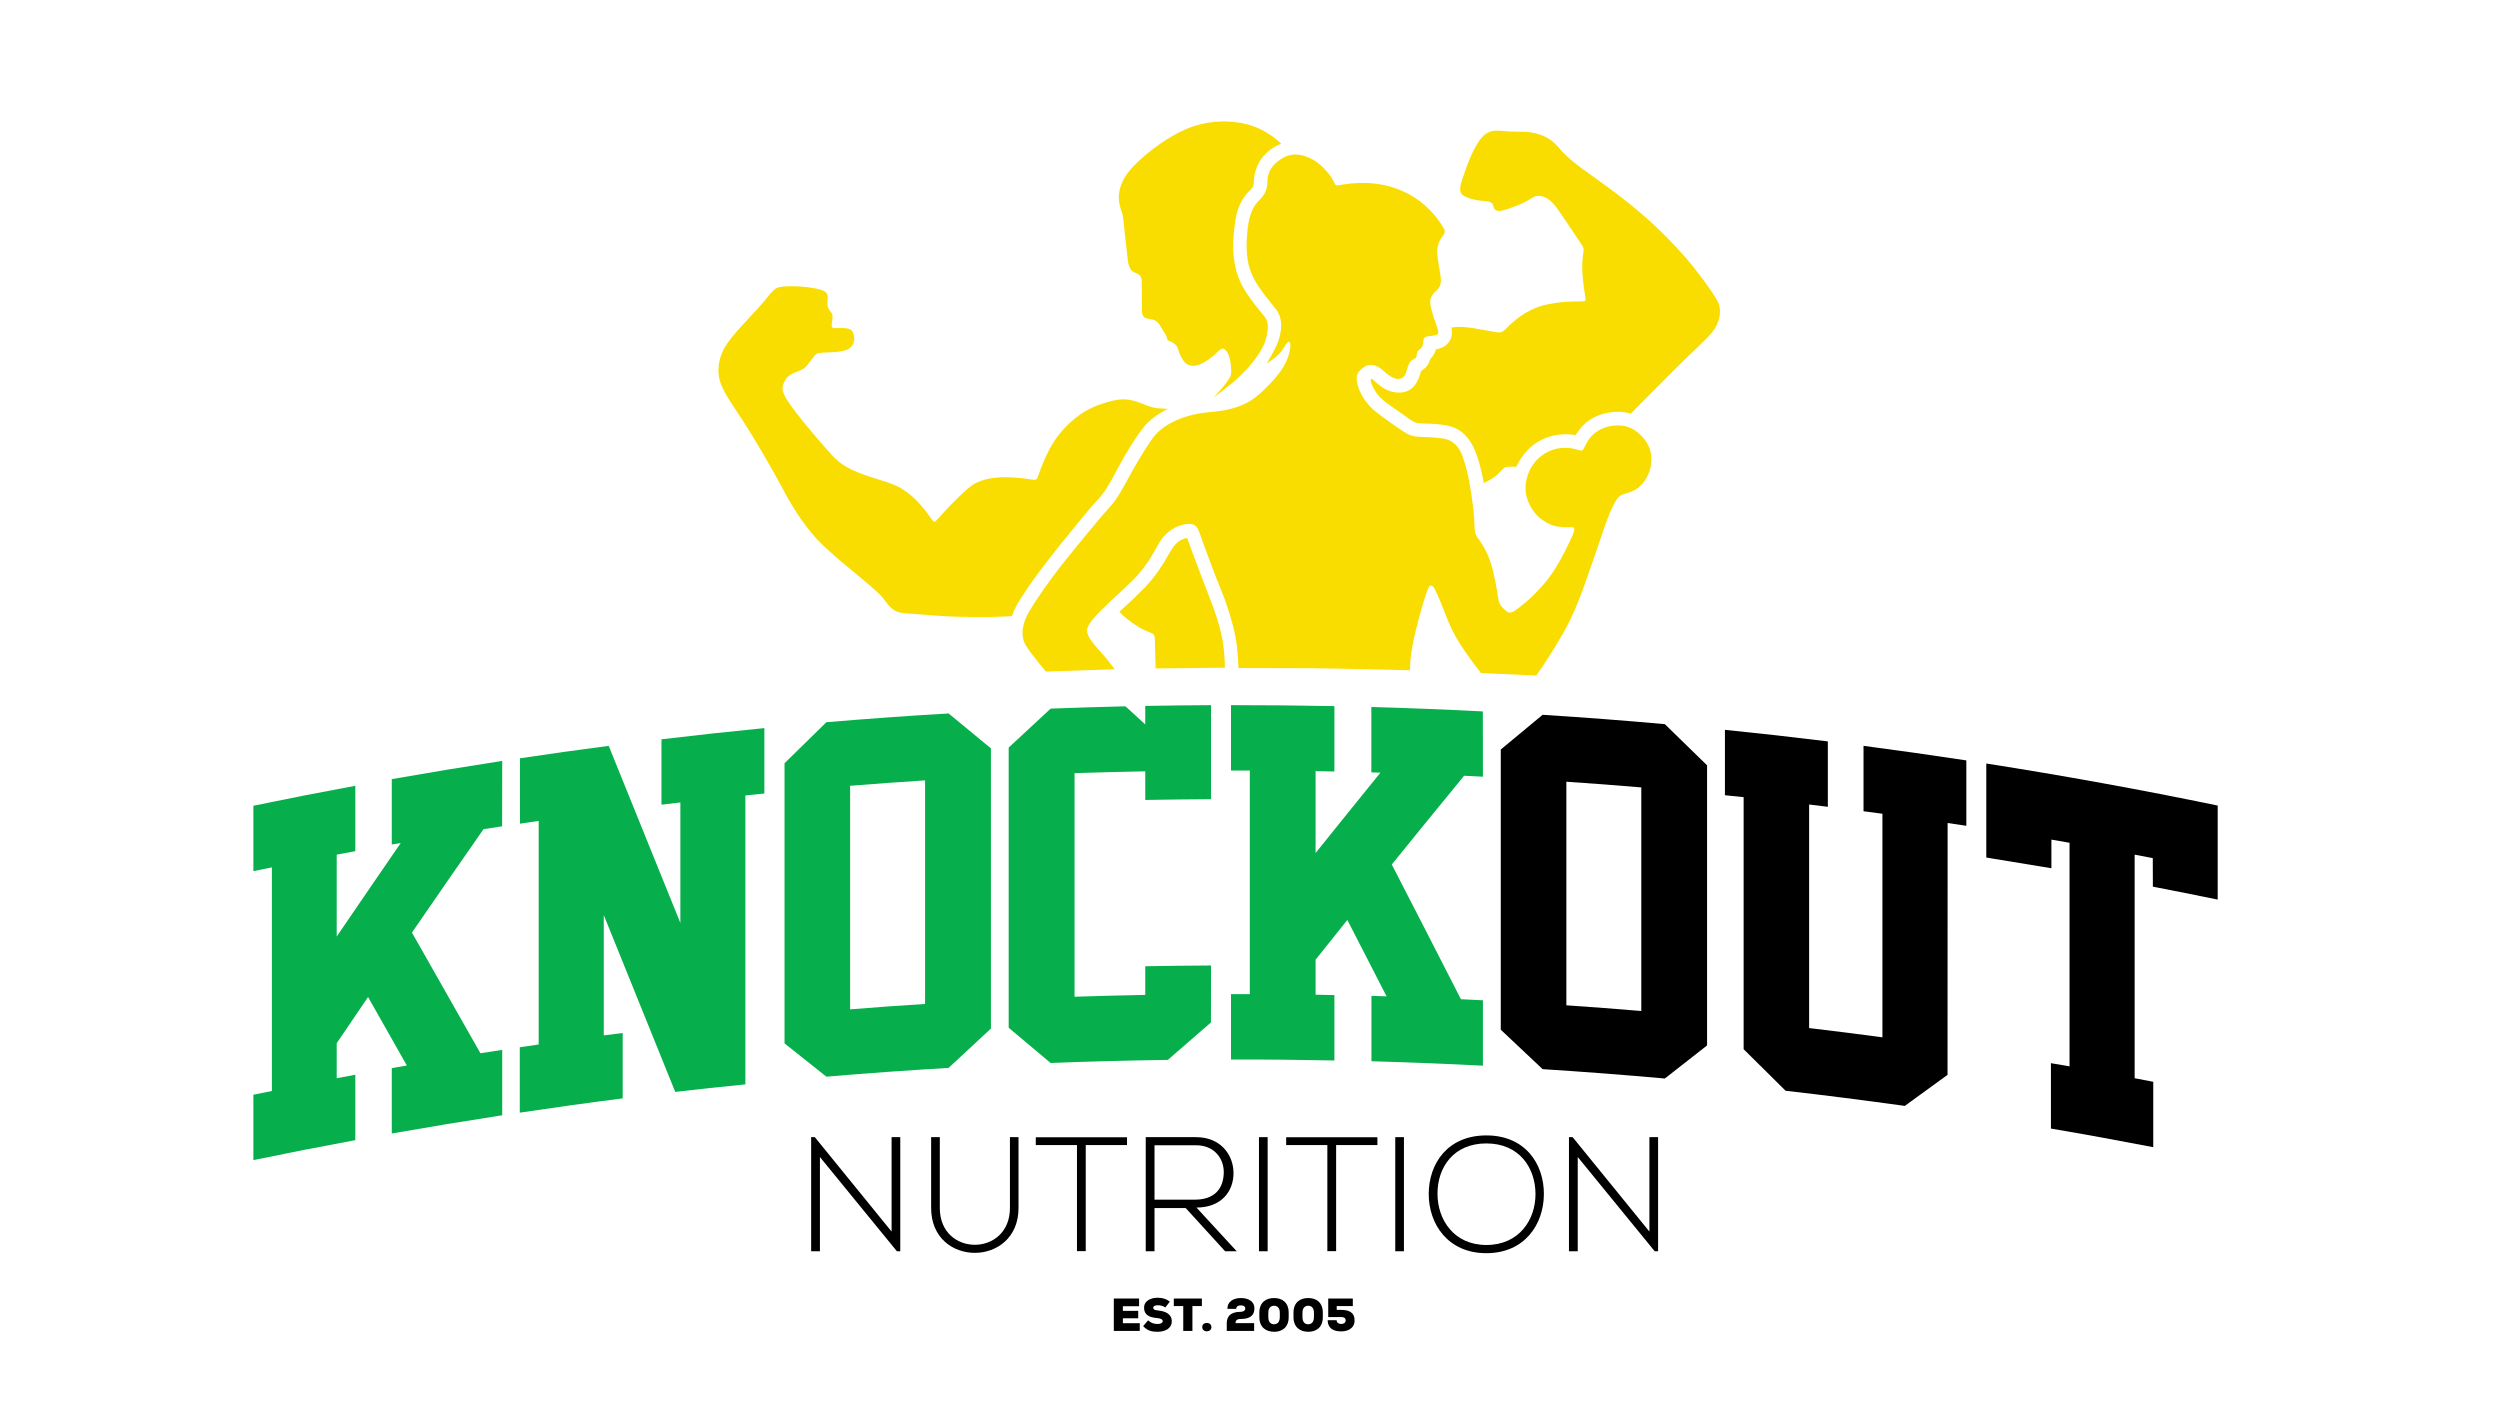
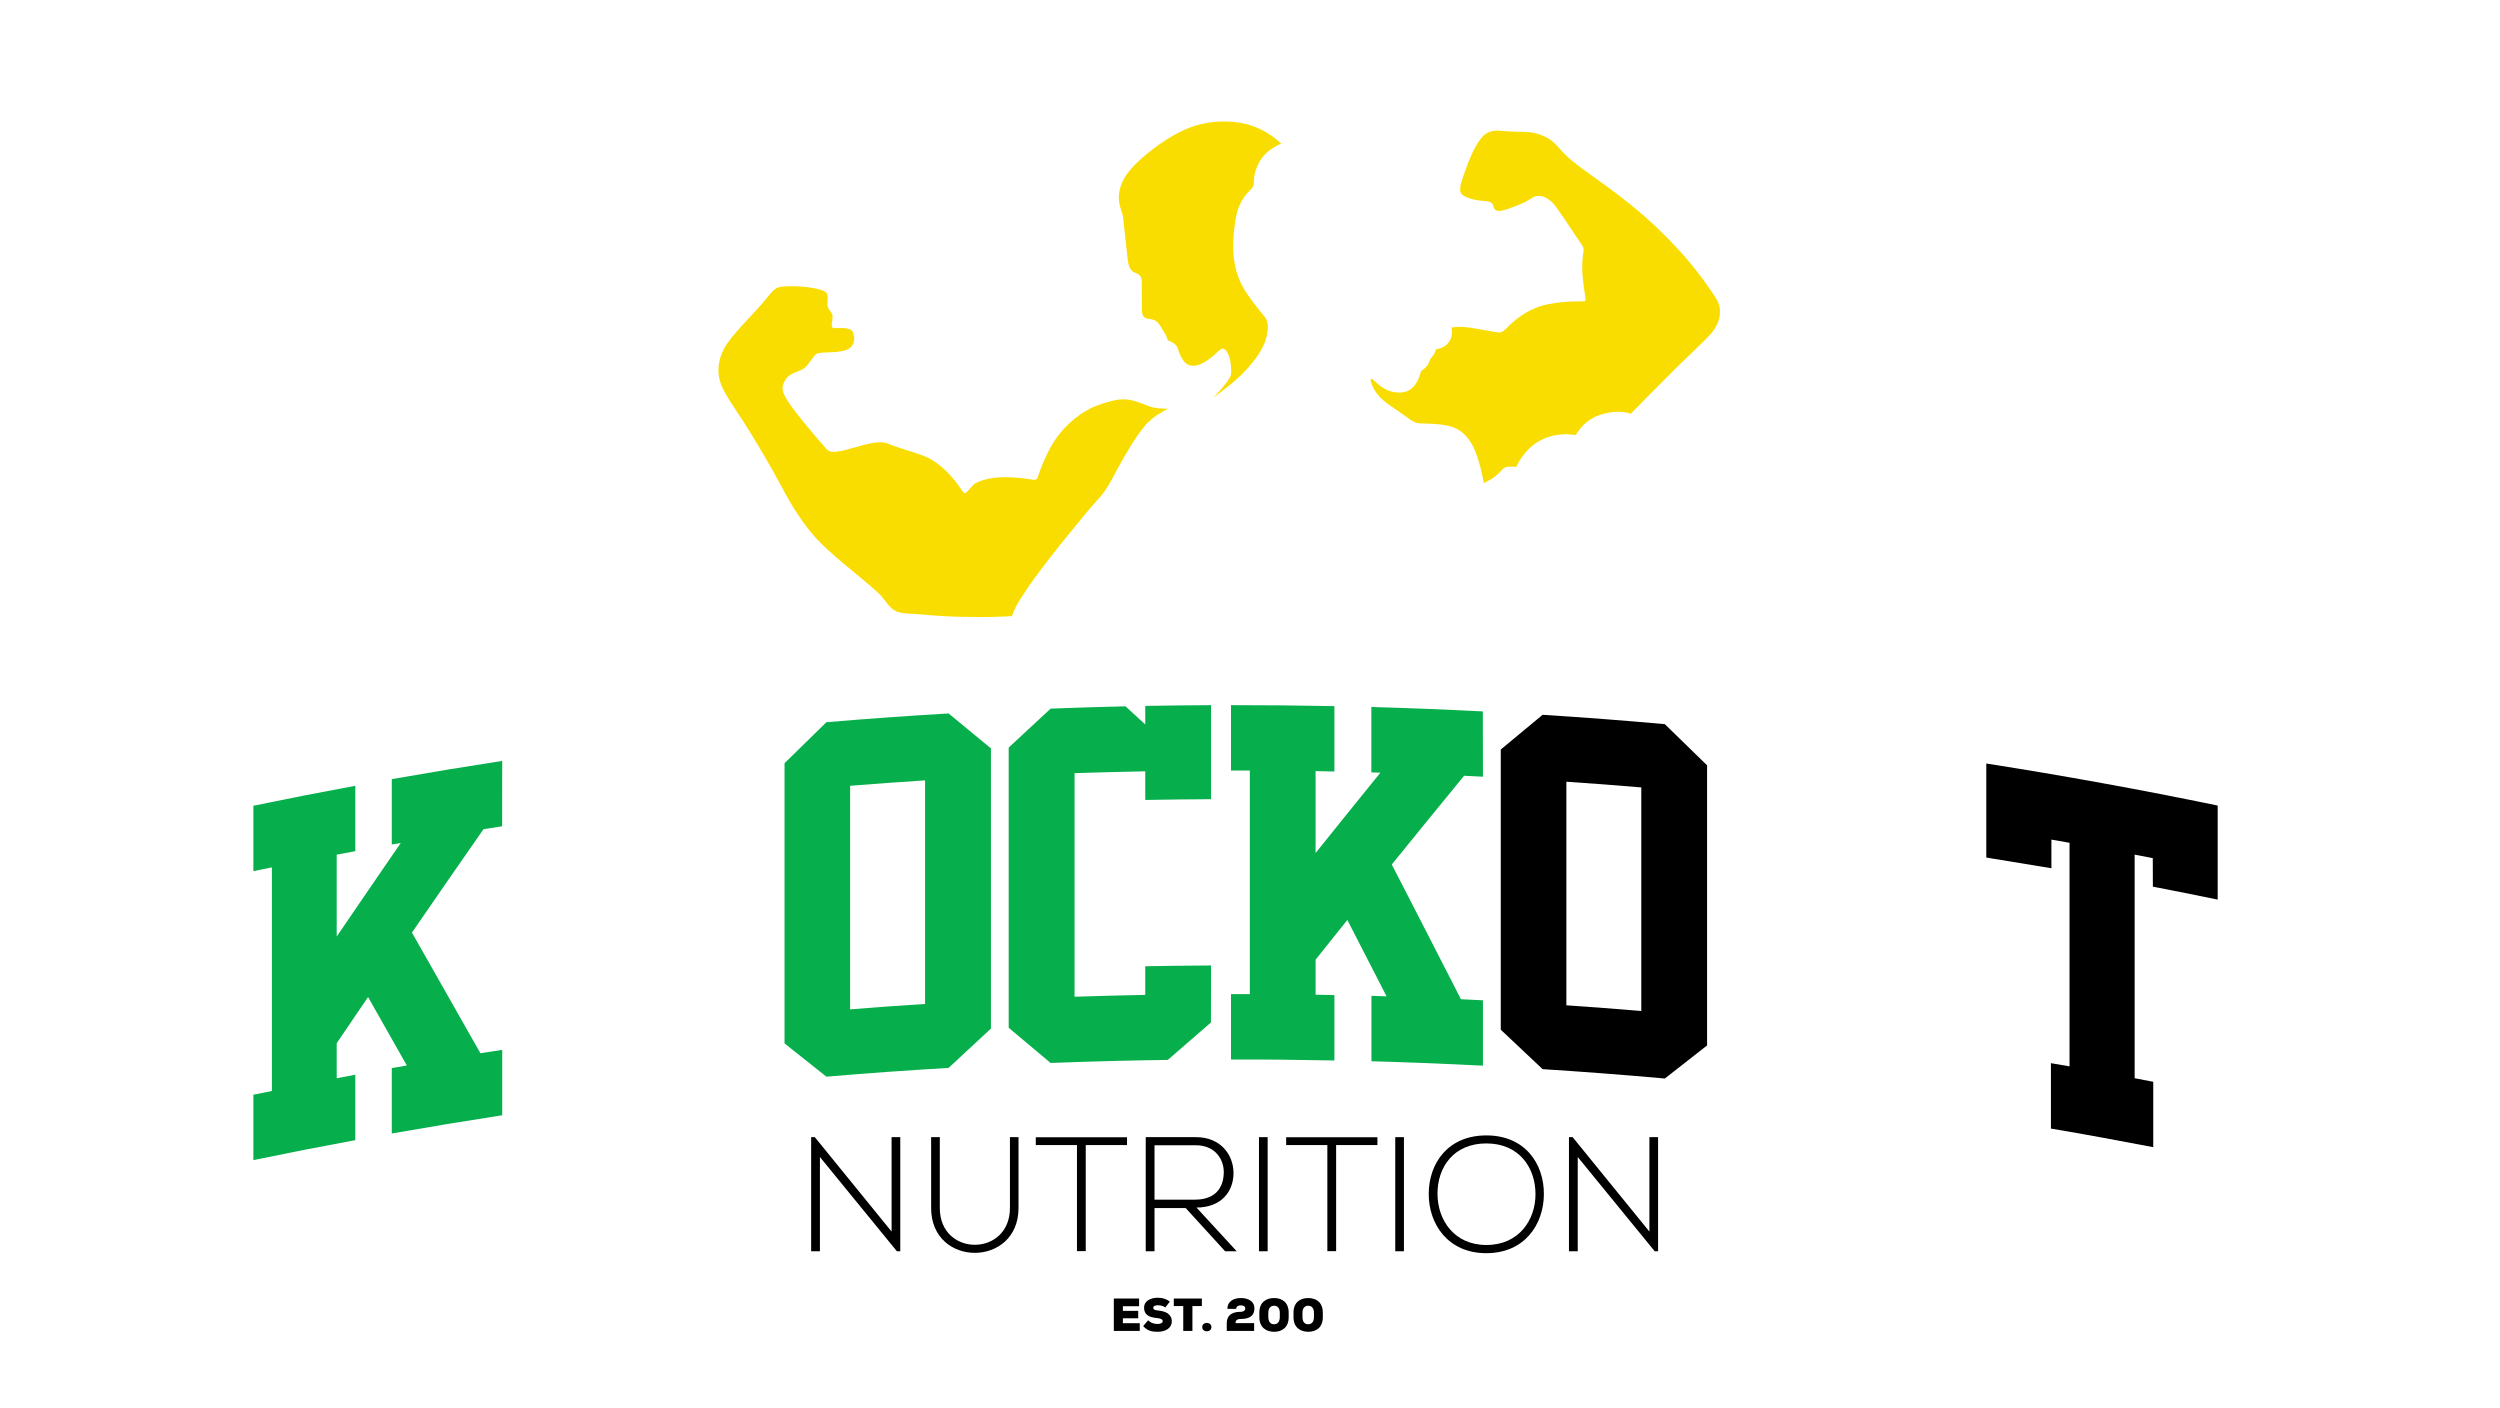
<svg xmlns="http://www.w3.org/2000/svg" version="1.1" id="Layer_1" x="0px" y="0px" viewBox="0 0 2592 1459.7" style="enable-background:new 0 0 2592 1459.7;" xml:space="preserve">
  <style type="text/css">
	.st0{fill:#FADD00;}
	.st1{fill:#06AF4B;}
</style>
  <g>
    <g>
-       <path class="st0" d="M1681,441.2c-13.8-1.1-24.1,4.1-30.4,10.4s-7.9,14.3-10.2,15.4c-2.3,1.1-6.4-2.7-18.3-2.7s-23.4,5.8-31,15.1    c-7.6,9.3-12.3,24.9-7.4,38.6s13.1,20.5,22.4,25.2s20.8,3,24.2,3.4s2.5,3.8-3.8,16.9s-14.3,28.4-24.6,40.6s-18.6,19.4-26.3,25.4    s-10.2,6.9-13.6,4.2s-7.2-6.2-8.2-10.9s-1.6-12.9-5.7-30.2s-9.8-26-14.2-32.4s-4.9-6.5-5.2-16.6s-1.2-17.8-3.6-33.6    c-2.4-15.9-4.6-25.3-8.6-36.6s-9.9-14.9-14.3-17.1s-18.4-3.1-26.1-3.2s-12.8-0.8-18.1-3.9s-19.8-13.2-30.8-21.7    s-17.5-19.8-19.8-29.2s0.3-13.4,7.5-18.1s15.1,0.2,19.4,4.2s10.6,8.9,16.2,8.4s6.9-5.2,8-8.9s2.6-9.4,6.5-11.1s3.9-3.7,3.9-4.8    s-0.2-3.6,2.6-5.4s3.9-4.3,4.1-7.9s0.4-5.8,7.7-6.4s8.8-1.8,7.5-6.3s-4.3-12.1-6.4-20s-3.2-13.4,4.2-20s5.7-11.8,3.1-27.2    s-1.7-19.2,0.8-24.7c2.4-5.6,7.4-7.9,4.7-12.8c-2.7-4.9-10.8-17.9-25.2-28.8c-14.4-10.8-33-17.7-52.8-18.7s-31.6,3-33.7,2.3    s-1.7-4.2-7.7-11.7c-6-7.6-13.6-14.8-24.2-18.3s-19.3-2.5-28.8,5.2s-10.5,14.2-10.8,22.3c-0.3,8.1-3.3,12.8-9.2,18.8    s-10.5,15.4-11.9,35.6s0.8,32.5,6.9,44.4s15.4,22.2,23.1,32.2c7.7,9.9,5.8,22.6,2.8,32s-12.5,24.3-12.5,24.3    c15.1-9.3,16.5-14.8,20-19.8s6.1-3.3,3.8,7.5s-8.3,21-21.6,34.7c-13.3,13.7-21.5,19.5-37.5,24.1s-29.2,2.8-46.8,8.1    s-27.3,12.9-32.9,19s-16.8,24.6-23.9,37.3s-15.2,28.8-22.8,36.8c-7.6,8.1-39.7,47-51.8,62.5s-24.6,33.3-32.5,46.6    s-9.2,26-3.7,35.3s21,27.3,21,27.3l71.2-2.4c0,0-4.9-6.8-9.7-12.5s-14.3-15.2-17.3-21.6s-2.6-9.6,6.1-19.8s26.1-24.9,38.9-37.6    s18.9-23.3,24.4-33s7.9-14.2,16.4-20.1s19.5-7.3,23.6-5.1s5.4,7.8,9.1,18.1s14.1,38.4,19.6,51.4s11.3,32.2,14.1,46.3    s3.1,32.6,3.1,32.6s55.6,0.1,76.2,0.2s80.1,1.7,101.8,2.1c0-7.5,0.2-14.6,3.1-28.8s7.4-30.6,10.4-40.6s5.6-17.6,7-18.1    s2.9-0.4,4.5,2.4s4.9,9.6,12.2,28.6s14.1,28.4,18.9,35.8s17.3,23.6,17.3,23.6s42.9,1.9,57.4,2.6c4.4-6.1,14.1-20.1,27.1-42.5    s20.6-45.2,23.9-54.2s11-31.6,14.8-42.7s8-24.8,13.8-36.4s7.3-11.1,16.5-14c9.2-2.9,15.1-8.7,19.6-17.9c4.4-9.2,5.1-21.1,0.8-30.2    C1705.1,453.4,1694.8,442.4,1681,441.2z" />
-       <path class="st0" d="M1257.4,628.3c-5.6-14.8-19.8-51.3-26.6-70.6c-8.2,1.9-12.4,5-19.3,17.4s-14.3,23-23.3,32.7    s-27.6,26.4-27.6,26.4s4.2,5.5,16.1,13.4c11.8,7.9,17.6,8.2,19.2,10.1c1.7,1.8,1.4,4.5,1.6,12.1s0.6,23.2,0.6,23.2l71.8-0.7    c0,0,0.2-7.5-1.2-20.4S1263,643.2,1257.4,628.3z" />
-       <path class="st0" d="M1107.2,555c6.4-7.6,21.3-26.7,30.3-36.2c8.9-9.6,12.6-16.6,20.9-32.3s19.2-33.6,28.3-44.7    s24.3-17.9,24.3-17.9c-15.5-0.8-13.5-0.4-28.4-6s-22.4-5.2-42,1.4s-34.6,20.4-44.6,33.8c-10,13.3-17.2,33.1-19.6,40.2    c-2.3,7.1-3.2,3.2-24.5,1.8c-21.3-1.5-33.7,2-41.9,6.7s-25.5,22.8-31.7,29.6c-6.2,6.8-8.4,9.9-9.9,9.5c-1.5-0.4-2.3-2.8-9.3-11.9    c-7.1-9.1-15.8-17.5-25.8-23.3c-9.9-5.8-27.4-9.2-44.5-16.2S866,475.8,857.3,466c-8.7-9.8-22.8-26.2-33.5-40.3s-14-21-11.9-26.7    s4.4-9.9,13.3-13.2c8.9-3.3,9.5-3.9,15.1-11.5c5.6-7.6,5.8-8,11.3-8.6s20.8,0.2,28-3.9s7-12.3,4.5-17.7s-14.6-3.7-18.8-3.9    s-2.9-3.1-2.3-8.7c0.6-5.6,0-6.1-2.5-9.3s-2.8-5-2.6-9.1s1.8-9.2-4.5-11.8c-6.3-2.5-20.7-4.9-36.1-4.5    c-15.4,0.4-13.9,2.7-26.8,17.6c-12.9,14.9-33,34-40,47.4s-7,26.6-2.7,37.2s13,22.8,23.3,38.6s30.3,49.9,39.6,67.6    c9.2,17.7,21.6,37.9,36.3,53.8c14.8,15.8,41,36,55.1,48.2c14.1,12.2,11.6,11,18.3,19.2c6.8,8.2,11.3,9.4,25.2,10    s22.7,2.5,50.8,3.1s36.5,0.1,52.8-0.7c1.9-5.9,4.6-12.1,17.4-30.9C1079.6,589.2,1100.8,562.6,1107.2,555z" />
+       <path class="st0" d="M1107.2,555c6.4-7.6,21.3-26.7,30.3-36.2c8.9-9.6,12.6-16.6,20.9-32.3s19.2-33.6,28.3-44.7    s24.3-17.9,24.3-17.9c-15.5-0.8-13.5-0.4-28.4-6s-22.4-5.2-42,1.4s-34.6,20.4-44.6,33.8c-10,13.3-17.2,33.1-19.6,40.2    c-2.3,7.1-3.2,3.2-24.5,1.8c-21.3-1.5-33.7,2-41.9,6.7c-6.2,6.8-8.4,9.9-9.9,9.5c-1.5-0.4-2.3-2.8-9.3-11.9    c-7.1-9.1-15.8-17.5-25.8-23.3c-9.9-5.8-27.4-9.2-44.5-16.2S866,475.8,857.3,466c-8.7-9.8-22.8-26.2-33.5-40.3s-14-21-11.9-26.7    s4.4-9.9,13.3-13.2c8.9-3.3,9.5-3.9,15.1-11.5c5.6-7.6,5.8-8,11.3-8.6s20.8,0.2,28-3.9s7-12.3,4.5-17.7s-14.6-3.7-18.8-3.9    s-2.9-3.1-2.3-8.7c0.6-5.6,0-6.1-2.5-9.3s-2.8-5-2.6-9.1s1.8-9.2-4.5-11.8c-6.3-2.5-20.7-4.9-36.1-4.5    c-15.4,0.4-13.9,2.7-26.8,17.6c-12.9,14.9-33,34-40,47.4s-7,26.6-2.7,37.2s13,22.8,23.3,38.6s30.3,49.9,39.6,67.6    c9.2,17.7,21.6,37.9,36.3,53.8c14.8,15.8,41,36,55.1,48.2c14.1,12.2,11.6,11,18.3,19.2c6.8,8.2,11.3,9.4,25.2,10    s22.7,2.5,50.8,3.1s36.5,0.1,52.8-0.7c1.9-5.9,4.6-12.1,17.4-30.9C1079.6,589.2,1100.8,562.6,1107.2,555z" />
      <path class="st0" d="M1164.5,226c0.5,4.6,3.6,34.1,4.7,42.9s3.2,12.2,7.8,13.9s6.8,3.8,6.8,9.6s0.2,18.7,0.1,27.9    s3.2,9.8,9.1,10.6s8.6,4.3,10.8,8.4s5.1,7,6.1,11.2s2.1,1.8,7.4,5.7s2.9,6.8,8.8,16.4s15.4,7.6,24.8,1.6s13.9-13.1,17-12.8    s7.3,6.4,8.2,16.8s0.8,11.3-4.7,18.7c-5.5,7.4-13.2,15.1-13.2,15.1s4.4-2.9,12.1-9.1s13.2-9.9,24.1-22.1s16.6-22.8,18.5-30.8    s2.6-15.6-1-20.6s-9.2-10.7-17.8-23.1s-12.1-22.1-14.2-34.4s-1.6-23.8,0.2-38.5s5-21.9,9.9-29.1s8.9-8.3,9.7-12.6    s-0.8-10.1,5.1-22.1s17.6-18.4,23.6-20.6c-12.8-12.3-27.8-18.9-40.5-21.3c-12.8-2.4-30.6-3.2-50.1,3.1    c-19.5,6.3-40.3,21.1-53.8,33.1s-19.4,20.4-22.4,30.2s-1.1,17.1-0.1,20.9S1164,221.4,1164.5,226z" />
      <path class="st0" d="M1780.4,311.5c-5.8-10.2-20.6-30.4-32.2-43.8c-11.6-13.3-27.3-29.7-44.9-44.9s-31-25.1-54.8-42.1    s-26.2-20.8-34.3-29.8s-18.7-12.2-25.9-13.5s-20.2-0.5-29.1-1.5s-17-1.4-24.6,8.8c-7.6,10.2-12.8,24.5-17.7,38.7    s-4.7,18.5,6.6,22.2c11.3,3.7,18.3,2,22.1,4.2c3.8,2.2,1.5,4.8,4.8,7.7c3.2,2.9,10,0.5,24.2-5.1c14.2-5.6,13.8-9.3,20.8-9.3    c6.9,0,13.3,5.4,17.3,10.6s20.9,30.5,24.4,35.8s5.2,7,4.7,10.7s-2.1,12.5-0.9,26.9s3.8,23,2.7,24.7s-16.8-0.9-39,3.7    c-22.2,4.6-36.5,18.5-41.8,24s-7.2,5.2-9,5.2s-12.9-2.3-27.8-4.7c-14.9-2.3-21.2-0.3-21.2-0.3c0.5,2.6,1.8,8.7-2.7,15.1    s-13.2,7.3-13.2,7.3s-1.2,5.2-6,10.1c-1.8,5.9-3.8,8.7-9.6,12.5c-2.3,9.6-7.6,21.9-21.6,22.3s-22-7.9-27.6-12.9s-2.7,5.2,2.8,13    s12.7,12.2,22.3,18.8s15.2,11.5,19.8,12.6s18.9,0,32.3,2.9c13.4,2.9,22.5,12.2,28.3,26.6c5.8,14.4,8.8,32.9,8.8,32.9    c6.3-3.2,11.7-6.2,15.8-10.6c4.2-4.3,5.2-5.8,7.9-6.2c2.8-0.4,10.1-0.2,10.1-0.2s6.4-15.6,21-25s29.9-9.6,40.4-7.8    c5.9-9.2,13.4-18.2,30.1-22.4s27,0.3,27,0.3s30.4-31,46.8-47.2s28.8-27.2,37-36.5S1786.2,321.8,1780.4,311.5z" />
    </g>
    <g>
      <path class="st1" d="M520.6,856.7c-6.4,1-12.9,2-19.3,3c-24.8,35.5-49.5,71.3-74.2,107.2c23.6,41.5,47.3,83.2,71,125.1    c7.5-1.2,15.1-2.4,22.6-3.5c0,22.6,0,45.2,0,67.8c-38.2,5.9-76.4,12.2-114.5,18.9c0-22.6,0-45.2,0-67.8c5.2-0.9,10.4-1.8,15.6-2.7    c-13.4-23.7-26.8-47.4-40.2-71c-10.8,15.9-21.7,31.9-32.5,47.9c0,12.1,0,24.2,0,36.3c6.4-1.2,12.8-2.4,19.3-3.6    c0,22.6,0,45.2,0,67.8c-35.3,6.5-70.5,13.4-105.7,20.7c0-22.6,0-45.2,0-67.8c6.4-1.3,12.8-2.6,19.2-3.9c0-77.3,0-154.5,0-231.8    c-6.4,1.3-12.8,2.6-19.2,3.9c0-22.6,0-45.2,0-67.8c35.2-7.3,70.4-14.2,105.7-20.7c0,22.6,0,45.2,0,67.8    c-6.4,1.2-12.8,2.4-19.3,3.6c0,28.3,0,56.6,0,84.9c22.1-32.5,44.3-64.8,66.4-97c-3.1,0.5-6.2,1.1-9.3,1.6c0-22.6,0-45.2,0-67.8    c38.1-6.7,76.3-13,114.5-18.9C520.6,811.4,520.6,834,520.6,856.7z" />
-       <path class="st1" d="M700.1,1132.1c-24.7-61.3-49.4-122.4-74.1-183.3c0,41.6,0,83.1,0,124.7c6.5-0.9,13.1-1.7,19.6-2.5    c0,22.6,0,45.2,0,67.8c-35.6,4.5-71.2,9.5-106.7,14.8c0-22.6,0-45.2,0-67.8c6.5-1,13.1-1.9,19.6-2.9c0-77.3,0-154.5,0-231.8    c-6.5,0.9-12.9,1.9-19.4,2.9c0-22.6,0-45.2,0-67.8c30.6-4.6,61.3-8.9,92-12.9c24.8,61,49.5,122.2,74.3,183.6    c0-41.6,0-83.3,0-124.9c-6.6,0.8-13.1,1.5-19.6,2.3c0-22.6,0-45.2,0-67.8c35.5-4.2,71.1-8.1,106.7-11.6c0,22.6,0,45.2,0,67.8    c-6.6,0.6-13.1,1.3-19.7,2c0,99.9,0,199.7,0,299.6C748.6,1126.6,724.4,1129.3,700.1,1132.1z" />
      <path class="st1" d="M1027.4,1066.4c-14.6,13.5-29.3,27.1-43.9,40.8c-42.3,2.5-84.5,5.5-126.7,9.1c-14.5-11.6-28.9-23.1-43.4-34.5    c0-96.8,0-193.7,0-290.5c14.5-14.2,28.9-28.4,43.4-42.5c42.2-3.6,84.4-6.6,126.7-9.1c14.6,12,29.3,24.1,43.9,36.2    C1027.4,872.8,1027.4,969.6,1027.4,1066.4z M959.1,1040.9c0-77.3,0-154.5,0-231.8c-25.9,1.7-51.8,3.5-77.7,5.6    c0,77.3,0,154.5,0,231.8C907.3,1044.4,933.2,1042.5,959.1,1040.9z" />
      <path class="st1" d="M1255.5,1060.1c-14.9,12.9-29.8,25.8-44.7,38.8c-40.5,0.6-81,1.6-121.5,3.2c-14.5-12.2-29-24.4-43.5-36.5    c0-96.8,0-193.7,0-290.5c14.5-13.5,29-27,43.5-40.4c25.8-1,51.7-1.8,77.6-2.4c6.8,6.2,13.6,12.5,20.5,18.8c0-6.4,0-12.8,0-19.2    c22.7-0.4,45.5-0.7,68.2-0.8c0,32.5,0,65,0,97.5c-22.7,0.1-45.5,0.4-68.2,0.8c0-9.9,0-19.8,0-29.7c-24.4,0.5-48.9,1.1-73.3,1.9    c0,77.3,0,154.5,0,231.8c24.4-0.8,48.9-1.4,73.3-1.9c0-9.9,0-19.8,0-29.7c22.7-0.4,45.5-0.7,68.2-0.8    C1255.5,1020.6,1255.5,1040.4,1255.5,1060.1z" />
      <path class="st1" d="M1537.5,805.3c-6.5-0.3-13-0.7-19.5-1c-25,30.5-50,61.1-75,92c23.9,46.4,47.8,92.9,71.7,139.7    c7.6,0.4,15.2,0.7,22.8,1.1c0,22.6,0,45.2,0,67.8c-38.5-2-77.1-3.5-115.6-4.6c0-22.6,0-45.2,0-67.8c5.2,0.1,10.5,0.3,15.7,0.5    c-13.6-26.5-27.1-52.9-40.7-79.2c-11,13.7-21.9,27.4-32.9,41.2c0,12.1,0,24.2,0,36.3c6.5,0.1,13,0.2,19.5,0.4    c0,22.6,0,45.2,0,67.8c-35.7-0.7-71.5-1.1-107.2-1c0-22.6,0-45.2,0-67.8c6.5,0,13,0,19.5,0c0-77.3,0-154.5,0-231.8    c-6.5,0-13,0-19.5,0c0-22.6,0-45.2,0-67.8c35.7,0,71.5,0.3,107.2,1c0,22.6,0,45.2,0,67.8c-6.5-0.1-13-0.3-19.5-0.4    c0,28.3,0,56.6,0,84.9c22.4-27.9,44.8-55.7,67.2-83.3c-3.1-0.1-6.3-0.2-9.4-0.3c0-22.6,0-45.2,0-67.8c38.5,1.1,77.1,2.6,115.6,4.6    C1537.5,760.1,1537.5,782.7,1537.5,805.3z" />
      <path d="M1769.9,1083.9c-14.6,11.4-29.2,22.8-43.8,34.3c-42.2-3.8-84.4-7-126.7-9.7c-14.5-13.7-29-27.3-43.4-40.9    c0-96.8,0-193.7,0-290.5c14.5-12.1,29-24.1,43.4-36c42.3,2.7,84.5,5.9,126.7,9.7c14.6,14.2,29.2,28.4,43.8,42.7    C1769.9,890.2,1769.9,987.1,1769.9,1083.9z M1701.7,1048.2c0-77.3,0-154.5,0-231.8c-25.9-2.2-51.8-4.2-77.7-5.9    c0,77.3,0,154.5,0,231.8C1649.9,1044.1,1675.8,1046,1701.7,1048.2z" />
-       <path d="M2019.2,1114.4c-14.8,10.7-29.5,21.4-44.3,32.2c-41.2-5.7-82.4-11-123.6-15.7c-14.5-14.4-29-28.8-43.5-43.1    c0-87.1,0-174.2,0-261.3c-6.5-0.7-13-1.4-19.4-2c0-22.6,0-45.2,0-67.8c35.6,3.6,71.2,7.6,106.7,12c0,22.6,0,45.2,0,67.8    c-6.5-0.8-12.9-1.6-19.4-2.4c0,77.3,0,154.5,0,231.8c25.3,3,50.7,6.2,76,9.6c0-77.3,0-154.5,0-231.8c-6.5-0.9-13.1-1.8-19.6-2.6    c0-22.6,0-45.2,0-67.8c35.6,4.7,71.1,9.7,106.6,15.1c0,22.6,0,45.2,0,67.8c-6.4-1-12.9-2-19.4-2.9    C2019.2,940.4,2019.2,1027.4,2019.2,1114.4z" />
      <path d="M2232,889.7c-6.3-1.2-12.5-2.4-18.8-3.6c0,77.3,0,154.5,0,231.8c6.4,1.2,12.8,2.4,19.3,3.7c0,22.6,0,45.2,0,67.8    c-35.3-6.8-70.7-13.3-106.1-19.3c0-22.6,0-45.2,0-67.8c6.4,1.1,12.9,2.2,19.3,3.3c0-77.3,0-154.5,0-231.8    c-6.3-1.1-12.6-2.2-18.8-3.3c0,9.9,0,19.8,0,29.7c-22.5-3.8-45-7.5-67.5-11.1c0-32.5,0-65,0-97.5c80.2,12.6,160.2,27.1,239.9,43.6    c0,32.5,0,65,0,97.5c-22.4-4.6-44.8-9.1-67.2-13.4C2232,909.5,2232,899.6,2232,889.7z" />
    </g>
    <g>
      <path d="M844.8,1179l79.6,97.9V1179h9v118.3h-3.5l-79.8-97.7v97.7h-9.1V1179H844.8z" />
      <path d="M1056,1179v73.5c0,61.9-90.6,62-90.6,0V1179h9v73.5c0,50.9,72.7,50.7,72.7,0V1179H1056z" />
      <path d="M1116.7,1187.2h-42.8v-8.1h94.6v8.1h-42.8v110h-9.1V1187.2z" />
      <path d="M1282.2,1297.3h-12l-40.9-44.8H1197v44.8h-9.1V1179c17.4,0,34.6,0,52.1,0c25.7,0,38.7,18.4,38.9,36.8    c0.2,19.3-12.5,36.2-38.4,36.2L1282.2,1297.3z M1197,1243.8h41.9c20.6,0,29.7-11.7,29.9-28.2c0.2-13.9-9.3-28.2-28.9-28.2H1197    V1243.8z" />
      <path d="M1305.3,1297.3V1179h9v118.3H1305.3z" />
      <path d="M1376.3,1187.2h-42.8v-8.1h94.6v8.1h-42.8v110h-9.1V1187.2z" />
      <path d="M1446.6,1297.3V1179h9v118.3H1446.6z" />
      <path d="M1600.7,1238.3c-0.2,31.1-19.9,61-59.7,61c-39.7,0-59.7-30.1-59.7-61.3c0-31.8,19.8-60.8,59.7-60.8    C1580.9,1177.1,1600.9,1206.3,1600.7,1238.3z M1490.4,1238.1c0.2,26.7,17.1,52.7,50.7,52.7c33.8,0,50.9-26,50.9-52.7    c0-27.4-16.9-52.6-50.9-52.6C1507.1,1185.5,1490.2,1210.2,1490.4,1238.1z" />
      <path d="M1630.5,1179l79.6,97.9V1179h9v118.3h-3.5l-79.8-97.7v97.7h-9.1V1179H1630.5z" />
    </g>
    <g>
      <path d="M1181.7,1379.9h-26.9v-33.6h26.2v8h-16.8v4.8h15.9v7.7h-15.9v5.1h17.5V1379.9z" />
      <path d="M1208.2,1355.6c-2.3-1.7-4.9-2.3-7.9-2.3c-2.3,0-4.6,0.7-4.6,2.5c0,2.3,2.3,2.6,5.6,3c6.7,0.7,13.6,3.4,13.6,11.1    c0,7.6-7.2,10.9-14.7,10.9c-6,0-10.4-1-15-5.9l5.2-6c3.3,3.2,7,3.8,9.8,3.8c3.1,0,5.3-1.1,5.3-3c0-1.7-1.9-2.7-5.6-3.1    c-7.3-0.7-13.7-2.5-13.7-10.9c0-7.1,7-10.2,14.1-10.2c5,0,9,1.2,12.6,4L1208.2,1355.6z" />
      <path d="M1226.8,1354.1h-9.8v-7.8h29.1v7.8h-9.8v25.8h-9.5V1354.1z" />
      <path d="M1251.2,1371.6c6.4,0,6.4,8.7,0,8.7C1244.9,1380.3,1244.8,1371.6,1251.2,1371.6z" />
      <path d="M1272.6,1356.9c0-7.8,6.6-11.1,14.1-11.1c7.5,0,13.9,3.5,13.9,10.6c0,8.4-6,11.1-14.1,11.1c-2.3,0-5.5,0.4-5.5,4.3h19.3    v8.1h-28.4v-7.8c0-10,7.6-12,14.5-12c1.9,0,4.7-0.8,4.7-3.5c0-2.4-2.3-3.2-4.6-3.2c-2.8,0-4.6,1-4.8,3.6H1272.6z" />
      <path d="M1305.7,1361c0-10.9,7.1-15.2,15.3-15.2c8.4,0,15.1,4.6,15.1,15.2v4.6c0,10.8-7,15.2-15,15.2c-8,0-15.4-4.2-15.4-15.2    V1361z M1315,1365.6c0,5.1,2.5,7.4,5.9,7.4c3.4,0,6-2.3,6-7.4v-4.6c0-4.9-2.5-7.2-5.9-7.2c-3.3,0-6,2.1-6,7.2V1365.6z" />
      <path d="M1341.1,1361c0-10.9,7.1-15.2,15.3-15.2c8.4,0,15.1,4.6,15.1,15.2v4.6c0,10.8-7,15.2-15,15.2c-8,0-15.4-4.2-15.4-15.2    V1361z M1350.4,1365.6c0,5.1,2.5,7.4,5.9,7.4c3.4,0,6-2.3,6-7.4v-4.6c0-4.9-2.5-7.2-5.9-7.2c-3.3,0-6,2.1-6,7.2V1365.6z" />
-       <path d="M1402.7,1354.1h-16.8v4h4.5c7.4,0,14.1,2,14,11.1c0,8.3-7.5,11.2-13.8,11.2c-8,0-14-3.1-14.1-11.6h9.3    c0,2.8,2.6,3.9,4.7,3.9c1.4,0,4.7-0.6,4.7-3.6c0-3.3-3-3.6-4.8-3.6h-13.3v-19.2h25.5V1354.1z" />
    </g>
  </g>
</svg>